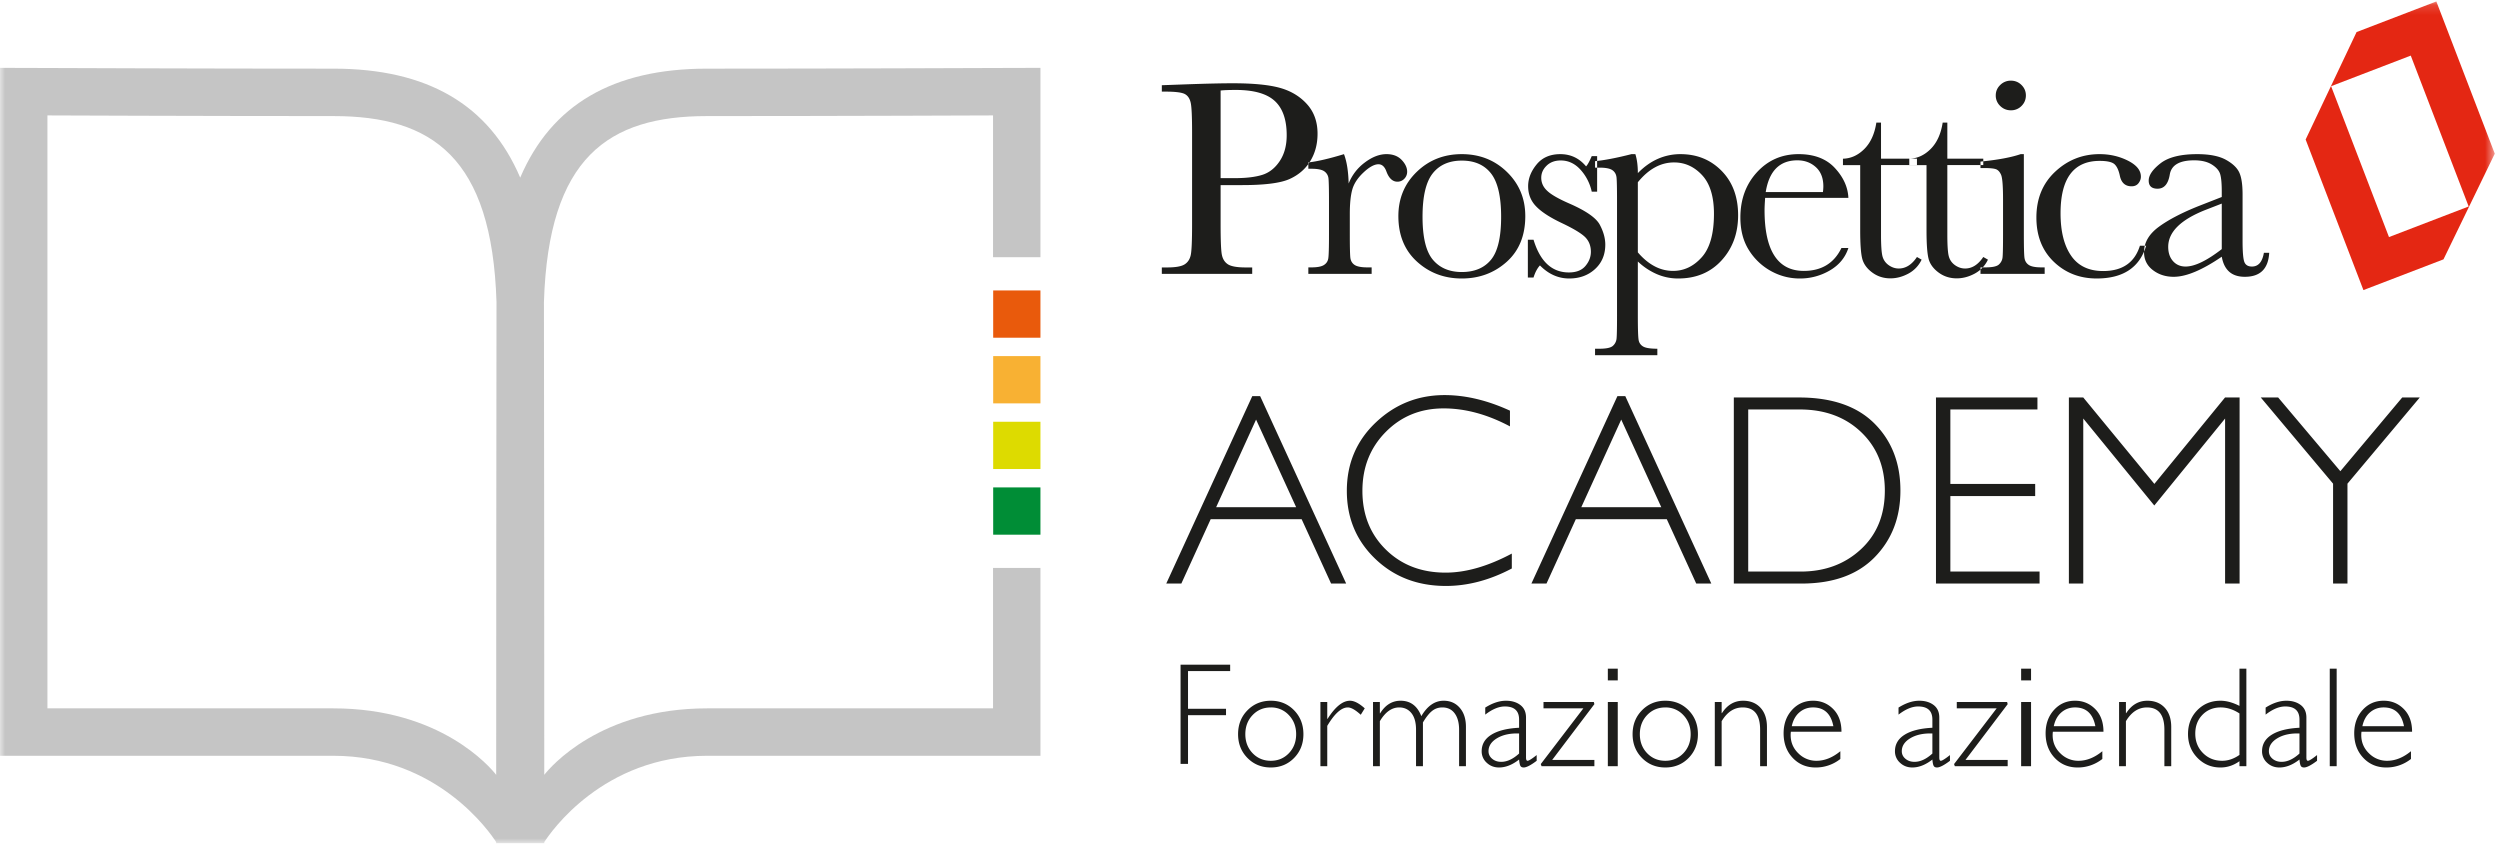
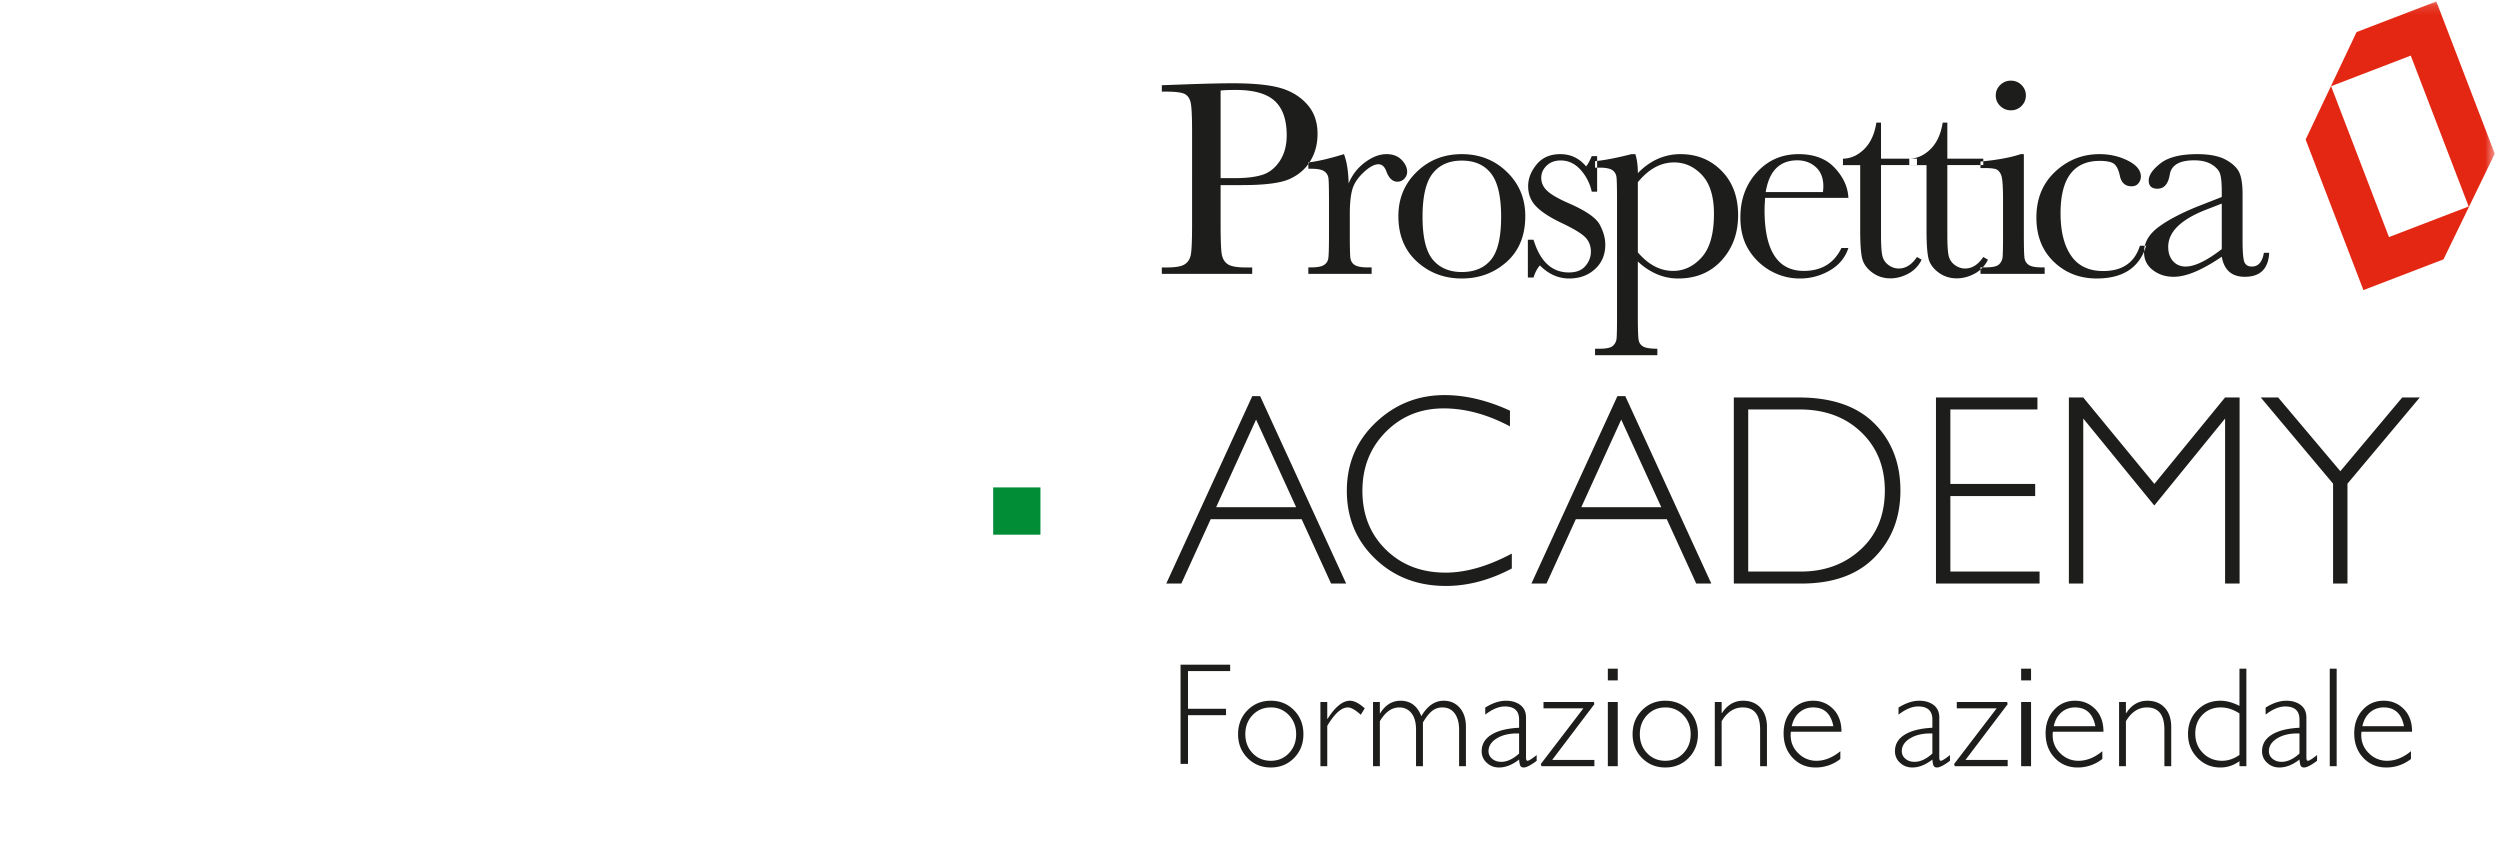
<svg xmlns="http://www.w3.org/2000/svg" xmlns:xlink="http://www.w3.org/1999/xlink" width="252" height="86">
  <defs>
    <path id="a" d="M0 85h251.473V.146H0z" />
  </defs>
  <g fill="none" fill-rule="evenodd">
    <path fill="#1D1D1B" d="M124 67v.644h-4.248v3.801h3.831v.645h-3.831V77H119V67z" />
    <g>
      <path fill="#1D1D1B" d="M128.098 76.687c.727 0 1.335-.255 1.822-.763.488-.51.732-1.149.732-1.918 0-.765-.245-1.406-.734-1.922a2.41 2.41 0 00-1.82-.774c-.732 0-1.342.256-1.833.767-.49.512-.736 1.154-.736 1.929 0 .769.246 1.408.736 1.918.491.508 1.101.763 1.833.763m0-6.053c.939 0 1.72.322 2.347.964.626.643.939 1.445.939 2.408 0 .957-.313 1.755-.939 2.396-.626.64-1.408.96-2.347.96-.938 0-1.723-.32-2.354-.96-.63-.641-.946-1.44-.946-2.396 0-.963.316-1.765.946-2.408.631-.642 1.416-.964 2.354-.964M137.566 71.401l-.401.648c-.54-.492-.974-.74-1.302-.74-.648 0-1.339.62-2.076 1.859v4.068h-.69v-6.475h.69v1.703h.028c.775-1.22 1.53-1.83 2.266-1.83.423 0 .917.257 1.485.767M139.09 70.761v1.14h.029c.525-.844 1.213-1.267 2.06-1.267.991 0 1.687.519 2.09 1.556.61-1.037 1.361-1.556 2.253-1.556.67 0 1.212.24 1.625.718.413.479.619 1.115.619 1.907v3.977h-.689v-3.674c0-.699-.148-1.249-.443-1.65-.296-.401-.711-.602-1.246-.602-.4 0-.745.12-1.041.36-.296.238-.6.623-.915 1.153v4.413h-.696v-3.688c0-.718-.154-1.27-.46-1.658-.308-.386-.72-.58-1.236-.58-.751 0-1.4.462-1.95 1.386v4.54h-.69V70.76h.69zM153.125 75.955v-2.02c-.886-.032-1.622.124-2.206.468-.583.344-.876.785-.876 1.32 0 .3.122.554.366.76.244.206.548.31.915.31.59 0 1.19-.28 1.801-.838m1.772.155v.577c-.594.45-1.031.675-1.308.675-.16 0-.27-.053-.33-.158-.061-.105-.106-.32-.134-.644-.68.535-1.356.802-2.026.802-.489 0-.9-.16-1.239-.478a1.537 1.537 0 01-.507-1.16c0-.705.326-1.26.979-1.665.652-.406 1.582-.64 2.793-.701v-.824c0-.881-.479-1.323-1.436-1.323-.61 0-1.268.275-1.976.824v-.711c.731-.46 1.427-.69 2.089-.69.587 0 1.07.144 1.45.433.38.289.57.708.57 1.256v4.033c0 .22.051.33.154.33.131 0 .439-.192.921-.576M160.658 70.761l.056.218-4.255 5.623h4.255v.634h-5.326l-.077-.218 4.293-5.617h-4.019v-.64z" />
      <mask id="b" fill="#fff">
        <use xlink:href="#a" />
      </mask>
      <path fill="#1D1D1B" d="M162.07 77.235h1v-6.474h-1v6.474zm0-8.649h1v-1.182h-1v1.182zM167.865 76.687c.727 0 1.335-.255 1.822-.763.488-.51.732-1.149.732-1.918 0-.765-.245-1.406-.735-1.922a2.41 2.41 0 00-1.819-.774c-.732 0-1.342.256-1.833.767-.49.512-.736 1.154-.736 1.929 0 .769.246 1.408.736 1.918.49.508 1.101.763 1.833.763m0-6.053c.938 0 1.72.322 2.347.964.626.643.939 1.445.939 2.408 0 .957-.313 1.755-.939 2.396-.627.64-1.409.96-2.347.96-.939 0-1.723-.32-2.354-.96-.63-.641-.946-1.44-.946-2.396 0-.963.316-1.765.946-2.408.631-.642 1.415-.964 2.354-.964M173.542 70.761v1.126h.028c.54-.835 1.25-1.253 2.132-1.253.731 0 1.315.235 1.752.704.436.47.655 1.12.655 1.95v3.948h-.69v-3.688c0-1.492-.587-2.238-1.76-2.238-.858 0-1.564.462-2.117 1.386v4.54h-.69V70.76h.69zM180.61 73.203h4.194c-.244-1.262-.927-1.894-2.048-1.894-.53 0-.989.167-1.375.497-.387.331-.644.797-.771 1.397m5.01.557h-5.101a2.592 2.592 0 00-.021.337c0 .723.257 1.335.774 1.836a2.533 2.533 0 001.83.754c.82 0 1.622-.322 2.405-.964v.78a3.975 3.975 0 01-2.49.86c-.934 0-1.706-.325-2.315-.972-.61-.647-.915-1.471-.915-2.47 0-.948.282-1.732.844-2.354.563-.622 1.271-.933 2.125-.933.803 0 1.48.28 2.034.842.553.56.83 1.321.83 2.284M194.784 75.955v-2.02c-.887-.032-1.622.124-2.206.468-.584.344-.877.785-.877 1.32 0 .3.122.554.366.76.244.206.548.31.915.31.59 0 1.191-.28 1.802-.838m1.772.155v.577c-.595.45-1.032.675-1.308.675-.16 0-.27-.053-.33-.158-.062-.105-.107-.32-.134-.644-.68.535-1.356.802-2.027.802-.488 0-.9-.16-1.238-.478a1.537 1.537 0 01-.507-1.16c0-.705.326-1.26.978-1.665.652-.406 1.583-.64 2.794-.701v-.824c0-.881-.48-1.323-1.436-1.323-.61 0-1.269.275-1.977.824v-.711c.732-.46 1.428-.69 2.09-.69.586 0 1.069.144 1.45.433.38.289.569.708.569 1.256v4.033c0 .22.052.33.154.33.132 0 .44-.192.922-.576M202.317 70.761l.057.218-4.256 5.623h4.256v.634h-5.327l-.077-.218 4.294-5.617h-4.02v-.64zM203.73 77.235h1v-6.474h-1v6.474zm0-8.649h1v-1.182h-1v1.182zM207.02 73.203h4.193c-.244-1.262-.927-1.894-2.048-1.894-.53 0-.989.167-1.375.497-.387.331-.644.797-.77 1.397m5.009.557h-5.1a2.592 2.592 0 00-.022.337c0 .723.258 1.335.774 1.836a2.533 2.533 0 001.83.754c.82 0 1.622-.322 2.405-.964v.78a3.975 3.975 0 01-2.49.86c-.934 0-1.706-.325-2.315-.972-.61-.647-.914-1.471-.914-2.47 0-.948.281-1.732.844-2.354.563-.622 1.27-.933 2.124-.933.803 0 1.48.28 2.034.842.553.56.83 1.321.83 2.284M214.293 70.761v1.126h.028c.54-.835 1.25-1.253 2.132-1.253.732 0 1.315.235 1.752.704.436.47.655 1.12.655 1.95v3.948h-.69v-3.688c0-1.492-.587-2.238-1.76-2.238-.858 0-1.564.462-2.117 1.386v4.54h-.69V70.76h.69zM225.738 76.095v-4.18c-.62-.403-1.247-.606-1.886-.606-.746 0-1.36.248-1.844.743-.482.495-.724 1.128-.724 1.898 0 .782.257 1.435.775 1.955.515.521 1.16.782 1.934.782.6 0 1.182-.198 1.745-.592zm.696-8.691v9.832h-.696v-.507c-.591.422-1.229.634-1.914.634-.92 0-1.694-.326-2.326-.975-.63-.65-.946-1.449-.946-2.397 0-.96.31-1.76.932-2.4.622-.637 1.402-.957 2.34-.957.596 0 1.234.174 1.914.52v-3.75h.696zM231.787 75.955v-2.02c-.887-.032-1.622.124-2.206.468-.584.344-.876.785-.876 1.32 0 .3.122.554.366.76.244.206.548.31.915.31.59 0 1.19-.28 1.801-.838m1.772.155v.577c-.595.45-1.031.675-1.308.675-.16 0-.27-.053-.33-.158-.061-.105-.106-.32-.134-.644-.68.535-1.356.802-2.026.802-.489 0-.901-.16-1.239-.478a1.537 1.537 0 01-.507-1.16c0-.705.326-1.26.979-1.665.652-.406 1.582-.64 2.793-.701v-.824c0-.881-.479-1.323-1.436-1.323-.61 0-1.269.275-1.976.824v-.711c.731-.46 1.427-.69 2.089-.69.586 0 1.069.144 1.45.433.38.289.57.708.57 1.256v4.033c0 .22.051.33.154.33.131 0 .439-.192.921-.576M234.839 77.235h.697v-9.831h-.697zM238.129 73.203h4.194c-.244-1.262-.927-1.894-2.048-1.894-.53 0-.989.167-1.376.497-.386.331-.643.797-.77 1.397m5.01.557h-5.101a2.592 2.592 0 00-.022.337c0 .723.258 1.335.775 1.836a2.533 2.533 0 001.829.754c.82 0 1.623-.322 2.406-.964v.78a3.975 3.975 0 01-2.49.86c-.934 0-1.706-.325-2.316-.972-.61-.647-.914-1.471-.914-2.47 0-.948.282-1.732.844-2.354.563-.622 1.271-.933 2.125-.933.802 0 1.48.28 2.033.842.554.56.83 1.321.83 2.284M130.653 51.129l-4.041-8.834-4.026 8.834h8.067zm-3.63-11.197l8.67 18.89h-1.52l-2.967-6.485h-9.17l-2.957 6.485h-1.52l8.669-18.89h.796zM152.204 41.395v1.585c-2.273-1.21-4.502-1.813-6.685-1.813-2.327 0-4.273.792-5.838 2.376-1.567 1.585-2.35 3.564-2.35 5.935 0 2.4.787 4.373 2.362 5.92 1.576 1.55 3.585 2.323 6.028 2.323 2.04 0 4.263-.639 6.67-1.92v1.503c-2.219 1.173-4.434 1.76-6.643 1.76-2.856 0-5.234-.915-7.135-2.746-1.902-1.83-2.852-4.11-2.852-6.84 0-2.748.97-5.043 2.912-6.887 1.942-1.844 4.255-2.766 6.94-2.766 2.11 0 4.309.523 6.59 1.57M167.46 51.129l-4.04-8.834-4.027 8.834h8.067zm-3.63-11.197l8.67 18.89h-1.52l-2.967-6.485h-9.171l-2.956 6.485h-1.52l8.668-18.89h.797zM176.22 41.275v16.339h5.287c2.426 0 4.446-.745 6.061-2.236 1.615-1.49 2.423-3.465 2.423-5.927 0-2.408-.796-4.372-2.389-5.894-1.593-1.521-3.657-2.282-6.188-2.282h-5.195zm-1.45-1.209h6.563c3.32 0 5.855.873 7.604 2.618 1.75 1.746 2.625 4.001 2.625 6.767 0 2.712-.866 4.952-2.598 6.72-1.73 1.767-4.19 2.651-7.375 2.651h-6.82V40.066zM205.374 40.066v1.209h-8.778v7.505h8.55v1.221h-8.55v7.613h8.993v1.208h-10.443V40.066zM217.16 48.777l7.124-8.711h1.467v18.756h-1.462V42.187l-7.136 8.767-7.16-8.767v16.635h-1.45V40.066h1.45zM243.913 40.066l-7.289 8.687v10.069h-1.45V48.753l-7.288-8.687h1.752l6.27 7.431 6.235-7.431zM123.038 18.658v3.997c0 1.495.037 2.474.11 2.937.074.463.272.806.595 1.03.323.225.929.337 1.82.337h.66v.646h-9.111v-.646h.528c.851 0 1.44-.102 1.768-.309.327-.205.535-.525.624-.96.087-.434.13-1.446.13-3.035V13.33c0-1.515-.043-2.492-.13-2.93-.089-.44-.284-.744-.587-.913-.303-.168-.959-.252-1.966-.252h-.367V8.59l2.494-.09c1.995-.071 3.55-.106 4.665-.106 2.054 0 3.635.154 4.746.463 1.11.309 2.019.857 2.728 1.643.71.786 1.064 1.779 1.064 2.977 0 1.038-.241 1.956-.727 2.752-.483.796-1.177 1.4-2.082 1.811-.905.412-2.497.618-4.775.618h-2.187zm0-.701h1.424c1.144 0 2.068-.11 2.772-.33.705-.22 1.291-.683 1.761-1.387.469-.702.704-1.57.704-2.602 0-1.575-.403-2.73-1.21-3.467-.807-.736-2.115-1.105-3.925-1.105-.665 0-1.173.02-1.526.057v8.834zm12.906.54a4.852 4.852 0 011.62-2.11c.749-.566 1.48-.85 2.194-.85.645 0 1.154.194 1.526.58.37.388.557.785.557 1.19a.99.99 0 01-.285.71.936.936 0 01-.698.297c-.489 0-.861-.35-1.115-1.048-.176-.472-.44-.708-.792-.708-.42 0-.924.275-1.51.827-.588.553-.964 1.127-1.13 1.722-.167.594-.25 1.41-.25 2.45v2.067c0 1.238.018 2.017.052 2.338.034.32.175.566.421.736.246.17.684.255 1.314.255h.414v.652h-6.381v-.652h.308c.586 0 1.004-.079 1.253-.234.25-.155.4-.375.448-.658.049-.284.073-1.096.073-2.437v-3.271c0-1.246-.017-2.027-.05-2.344a.994.994 0 00-.42-.737c-.244-.174-.678-.261-1.304-.261h-.308v-.637c.914-.104 2.112-.383 3.593-.836.284.746.44 1.733.47 2.96zm5.012 3.287c0-1.775.616-3.26 1.847-4.455 1.23-1.194 2.745-1.791 4.543-1.791 1.807 0 3.326.6 4.556 1.799 1.232 1.198 1.847 2.681 1.847 4.447 0 1.954-.625 3.49-1.875 4.61-1.252 1.118-2.76 1.678-4.528 1.678-1.77 0-3.276-.57-4.522-1.707-1.245-1.137-1.868-2.664-1.868-4.581zm2.436.07c0 2.059.347 3.5 1.041 4.327.695.826 1.667 1.239 2.92 1.239 1.28 0 2.26-.413 2.941-1.239.68-.826 1.02-2.268 1.02-4.327 0-2.04-.338-3.493-1.012-4.362-.675-.869-1.659-1.303-2.95-1.303-1.28 0-2.261.433-2.94 1.296-.68.864-1.02 2.32-1.02 4.37zm10.616 6.119v-3.81h.572c.666 2.2 1.853 3.3 3.565 3.3.744 0 1.299-.218 1.665-.652.367-.434.551-.91.551-1.43 0-.605-.197-1.1-.588-1.488-.4-.386-1.178-.854-2.332-1.402-1.213-.575-2.083-1.142-2.61-1.699-.53-.548-.794-1.223-.794-2.026 0-.764.284-1.494.852-2.187.566-.694 1.364-1.041 2.391-1.041 1.046 0 1.912.41 2.596 1.232.147-.142.338-.486.572-1.034h.543v3.584h-.543a4.813 4.813 0 00-1.136-2.217c-.563-.618-1.225-.928-1.988-.928-.587 0-1.062.175-1.423.524-.362.35-.543.755-.543 1.218 0 .51.2.949.601 1.318.391.377 1.14.807 2.245 1.288 1.663.727 2.68 1.435 3.051 2.124.373.7.558 1.37.558 2.011 0 1.01-.345 1.833-1.034 2.465-.69.632-1.558.949-2.605.949-1.105 0-2.087-.44-2.948-1.317-.264.283-.48.69-.646 1.218h-.572zm10.441-12.435h.396c.167.528.25 1.166.25 1.912.625-.642 1.298-1.122 2.017-1.438a5.6 5.6 0 012.281-.474c1.663 0 3.046.564 4.152 1.692 1.105 1.128 1.657 2.618 1.657 4.468 0 1.813-.555 3.329-1.665 4.547-1.11 1.218-2.57 1.827-4.379 1.827a5.408 5.408 0 01-2.134-.433 6.582 6.582 0 01-1.93-1.281v5.466c0 1.34.027 2.157.08 2.45a.917.917 0 00.463.658c.254.146.73.22 1.423.22v.652h-6.279v-.652h.44c.695 0 1.147-.097 1.358-.29a1.11 1.11 0 00.366-.695c.035-.268.051-1.05.051-2.343V20.225c0-1.236-.016-2.015-.05-2.337-.035-.32-.174-.566-.419-.735-.245-.17-.68-.255-1.305-.255h-.44v-.652c.968-.094 2.19-.33 3.667-.708zm.645 9.9c.529.618 1.088 1.085 1.68 1.397a3.936 3.936 0 001.871.472c1.105 0 2.069-.458 2.89-1.374.821-.915 1.232-2.374 1.232-4.377 0-1.737-.396-3.035-1.188-3.893-.793-.86-1.736-1.29-2.832-1.29-.675 0-1.315.165-1.921.496-.607.33-1.184.83-1.732 1.502v7.066zm21.223-5.495h-8.391c-.039.556-.059.97-.059 1.243 0 2.036.331 3.565.993 4.587.662 1.023 1.65 1.534 2.963 1.534 1.784 0 3.05-.77 3.794-2.309h.7c-.313.964-.935 1.717-1.865 2.26a5.928 5.928 0 01-3.041.814c-1.02 0-1.98-.248-2.887-.744a6.073 6.073 0 01-2.226-2.103c-.577-.907-.867-2.006-.867-3.3 0-1.831.56-3.354 1.676-4.568 1.116-1.213 2.512-1.82 4.186-1.82 1.577 0 2.797.465 3.658 1.393.862.928 1.318 1.932 1.366 3.013zm-2.567-.581a4.36 4.36 0 00.044-.581c0-.83-.253-1.475-.757-1.934-.505-.457-1.125-.686-1.86-.686-1.785 0-2.85 1.067-3.192 3.2h5.765zm9.479-2.72h-3.623v7.01c0 1.077.05 1.802.146 2.175.098.373.306.673.624.9.318.226.658.339 1.02.339.704 0 1.315-.387 1.833-1.161l.47.269a3.08 3.08 0 01-1.342 1.41c-.592.315-1.191.474-1.797.474-.705 0-1.323-.201-1.857-.603-.533-.401-.864-.87-.997-1.408-.132-.539-.198-1.482-.198-2.833v-6.572h-1.738v-.644c.8-.02 1.517-.344 2.151-.977.634-.632 1.04-1.52 1.215-2.662h.47v3.632h3.623v.65zm6.685 0h-3.623v7.01c0 1.077.048 1.802.146 2.175.098.373.306.673.624.9.318.226.658.339 1.02.339.704 0 1.315-.387 1.833-1.161l.47.269a3.077 3.077 0 01-1.343 1.41c-.591.315-1.19.474-1.796.474-.705 0-1.324-.201-1.857-.603-.533-.401-.865-.87-.997-1.408-.132-.539-.198-1.482-.198-2.833v-6.572h-1.738v-.644c.8-.02 1.517-.344 2.151-.977.634-.632 1.04-1.52 1.215-2.662h.47v3.632h3.623v.65zm4.09-1.104v8.086c0 1.238.02 2.017.059 2.338.038.32.18.566.425.736.244.17.68.255 1.305.255h.309v.652h-6.469v-.652h.498c.695 0 1.146-.096 1.357-.29.21-.194.332-.426.367-.694.034-.27.051-1.051.051-2.345v-3.512c0-1.36-.066-2.19-.198-2.492-.132-.303-.308-.491-.528-.567-.22-.075-.604-.113-1.152-.113h-.395v-.651c1.74-.171 3.09-.42 4.048-.751h.323zm-2.832-5.92c0-.407.15-.756.448-1.048a1.486 1.486 0 011.078-.44c.42 0 .778.148 1.071.44.294.292.44.641.44 1.048 0 .415-.146.77-.44 1.062a1.46 1.46 0 01-1.07.439c-.421 0-.78-.146-1.079-.439a1.433 1.433 0 01-.448-1.062zm14.53 15.154h.63c-.665 2.2-2.328 3.3-4.989 3.3-1.711 0-3.152-.562-4.321-1.685-1.17-1.124-1.754-2.612-1.754-4.462 0-1.897.63-3.436 1.893-4.617 1.261-1.18 2.752-1.77 4.474-1.77 1.036 0 1.99.22 2.86.658.87.44 1.306.976 1.306 1.608 0 .236-.08.458-.242.666-.162.207-.394.31-.697.31-.645 0-1.042-.362-1.188-1.09-.118-.547-.3-.93-.543-1.146-.254-.218-.749-.326-1.482-.326-1.31 0-2.296.439-2.956 1.317-.66.878-.99 2.2-.99 3.965 0 1.823.355 3.248 1.066 4.277.71 1.03 1.787 1.544 3.228 1.544 1.94 0 3.176-.85 3.705-2.55zm12.498.708h.535c-.087 1.615-.906 2.422-2.456 2.422-.663 0-1.188-.17-1.573-.51-.384-.34-.636-.845-.753-1.515-.98.67-1.874 1.175-2.683 1.515-.807.34-1.53.51-2.168.51-.812 0-1.513-.227-2.1-.68-.588-.453-.883-1.053-.883-1.8 0-.971.493-1.821 1.477-2.548.985-.727 2.344-1.435 4.079-2.124l2.278-.892v-.567c0-.802-.054-1.383-.161-1.742-.109-.36-.388-.68-.839-.963-.451-.283-1.045-.425-1.78-.425-1.472 0-2.291.472-2.457 1.417-.156.962-.567 1.444-1.232 1.444-.597 0-.895-.274-.895-.822 0-.537.396-1.116 1.187-1.735.793-.618 2.025-.927 3.698-.927 1.242 0 2.205.189 2.89.566.684.377 1.136.808 1.357 1.29.22.48.33 1.218.33 2.208v4.688c0 1.096.06 1.8.177 2.11.118.312.373.468.765.468.648 0 1.05-.463 1.207-1.388zm-4.247-4.957l-1.603.623c-2.53.992-3.795 2.238-3.795 3.739 0 .595.161 1.074.485 1.438.324.363.745.545 1.265.545.46 0 .996-.147 1.603-.44.608-.292 1.29-.731 2.045-1.316v-4.589z" mask="url(#b)" />
      <path fill="#E42713" d="M251.473 15.491L245.583.146l-8.041 3.087-5.134 10.831 5.825 15.177 8.07-3.098 5.17-10.652zm-2.632 5.322l-8.032 3.084-5.835-15.208 8.03-3.084 5.837 15.208z" mask="url(#b)" />
-       <path fill="#C5C5C5" d="M50.016 78.103c-.603-.767-5.613-6.7-16.408-6.7H4.78V11.634s15.43.067 28.845.067c9.928 0 15.965 4.15 16.422 18.737-.018.598-.032 47.665-.032 47.665zm50.081-20.854v14.154H71.27c-10.796 0-15.806 5.933-16.408 6.7 0 0-.015-47.068-.033-47.666.457-14.585 6.495-18.736 16.422-18.736 13.414 0 28.846-.067 28.846-.067v14.29h4.78V6.84l-4.794.014c-.228 0-15.578.066-28.832.066-9.436 0-15.667 3.618-18.813 10.986C49.293 10.538 43.062 6.92 33.626 6.92c-13.253 0-28.604-.066-28.831-.066L0 6.84v69.343h33.607c10.503 0 15.797 7.749 16.408 8.7v.115c0 .005 1.217 0 2.423-.006 1.207.006 2.425.01 2.425.006v-.115c.61-.952 5.904-8.7 16.407-8.7h33.607V57.25h-4.78z" mask="url(#b)" />
-       <path fill="#E95A0C" d="M100.113 34.042h4.764v-4.765h-4.764z" mask="url(#b)" />
-       <path fill="#F8B133" d="M100.113 40.66h4.764v-4.765h-4.764z" mask="url(#b)" />
-       <path fill="#DDDB00" d="M100.113 47.278h4.764v-4.765h-4.764z" mask="url(#b)" />
      <path fill="#008D36" d="M100.113 53.897h4.764v-4.766h-4.764z" mask="url(#b)" />
    </g>
  </g>
</svg>